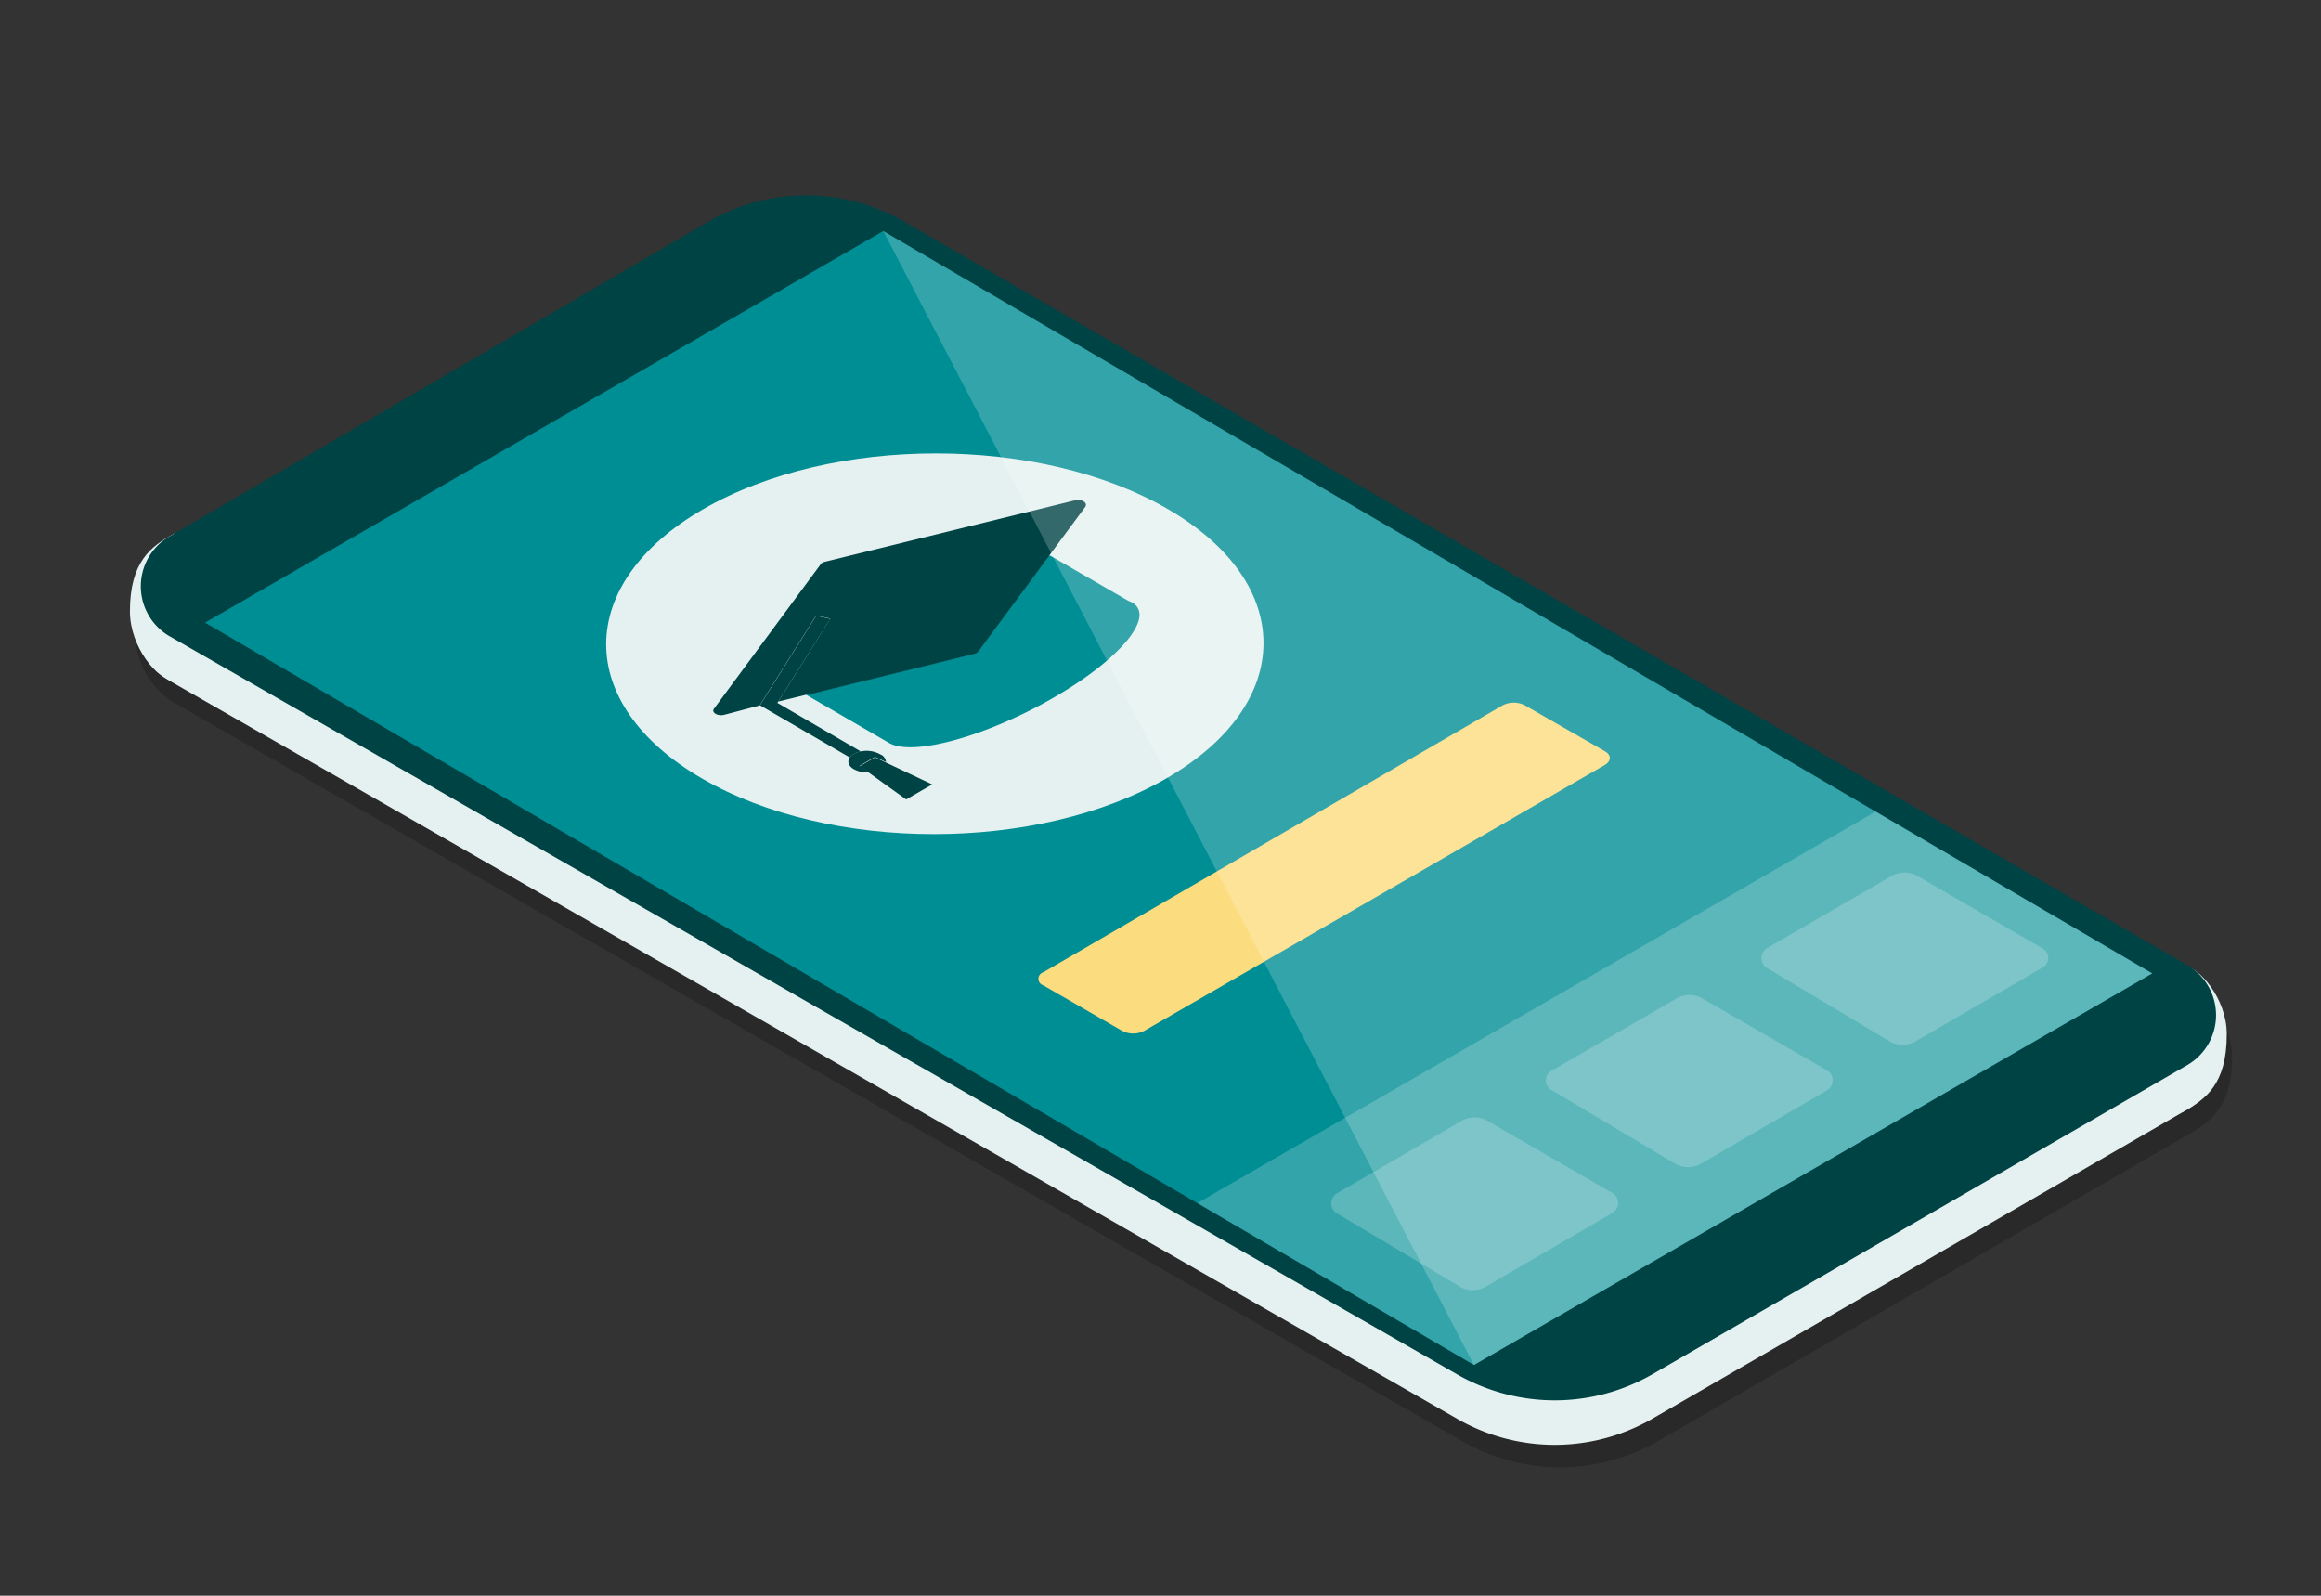
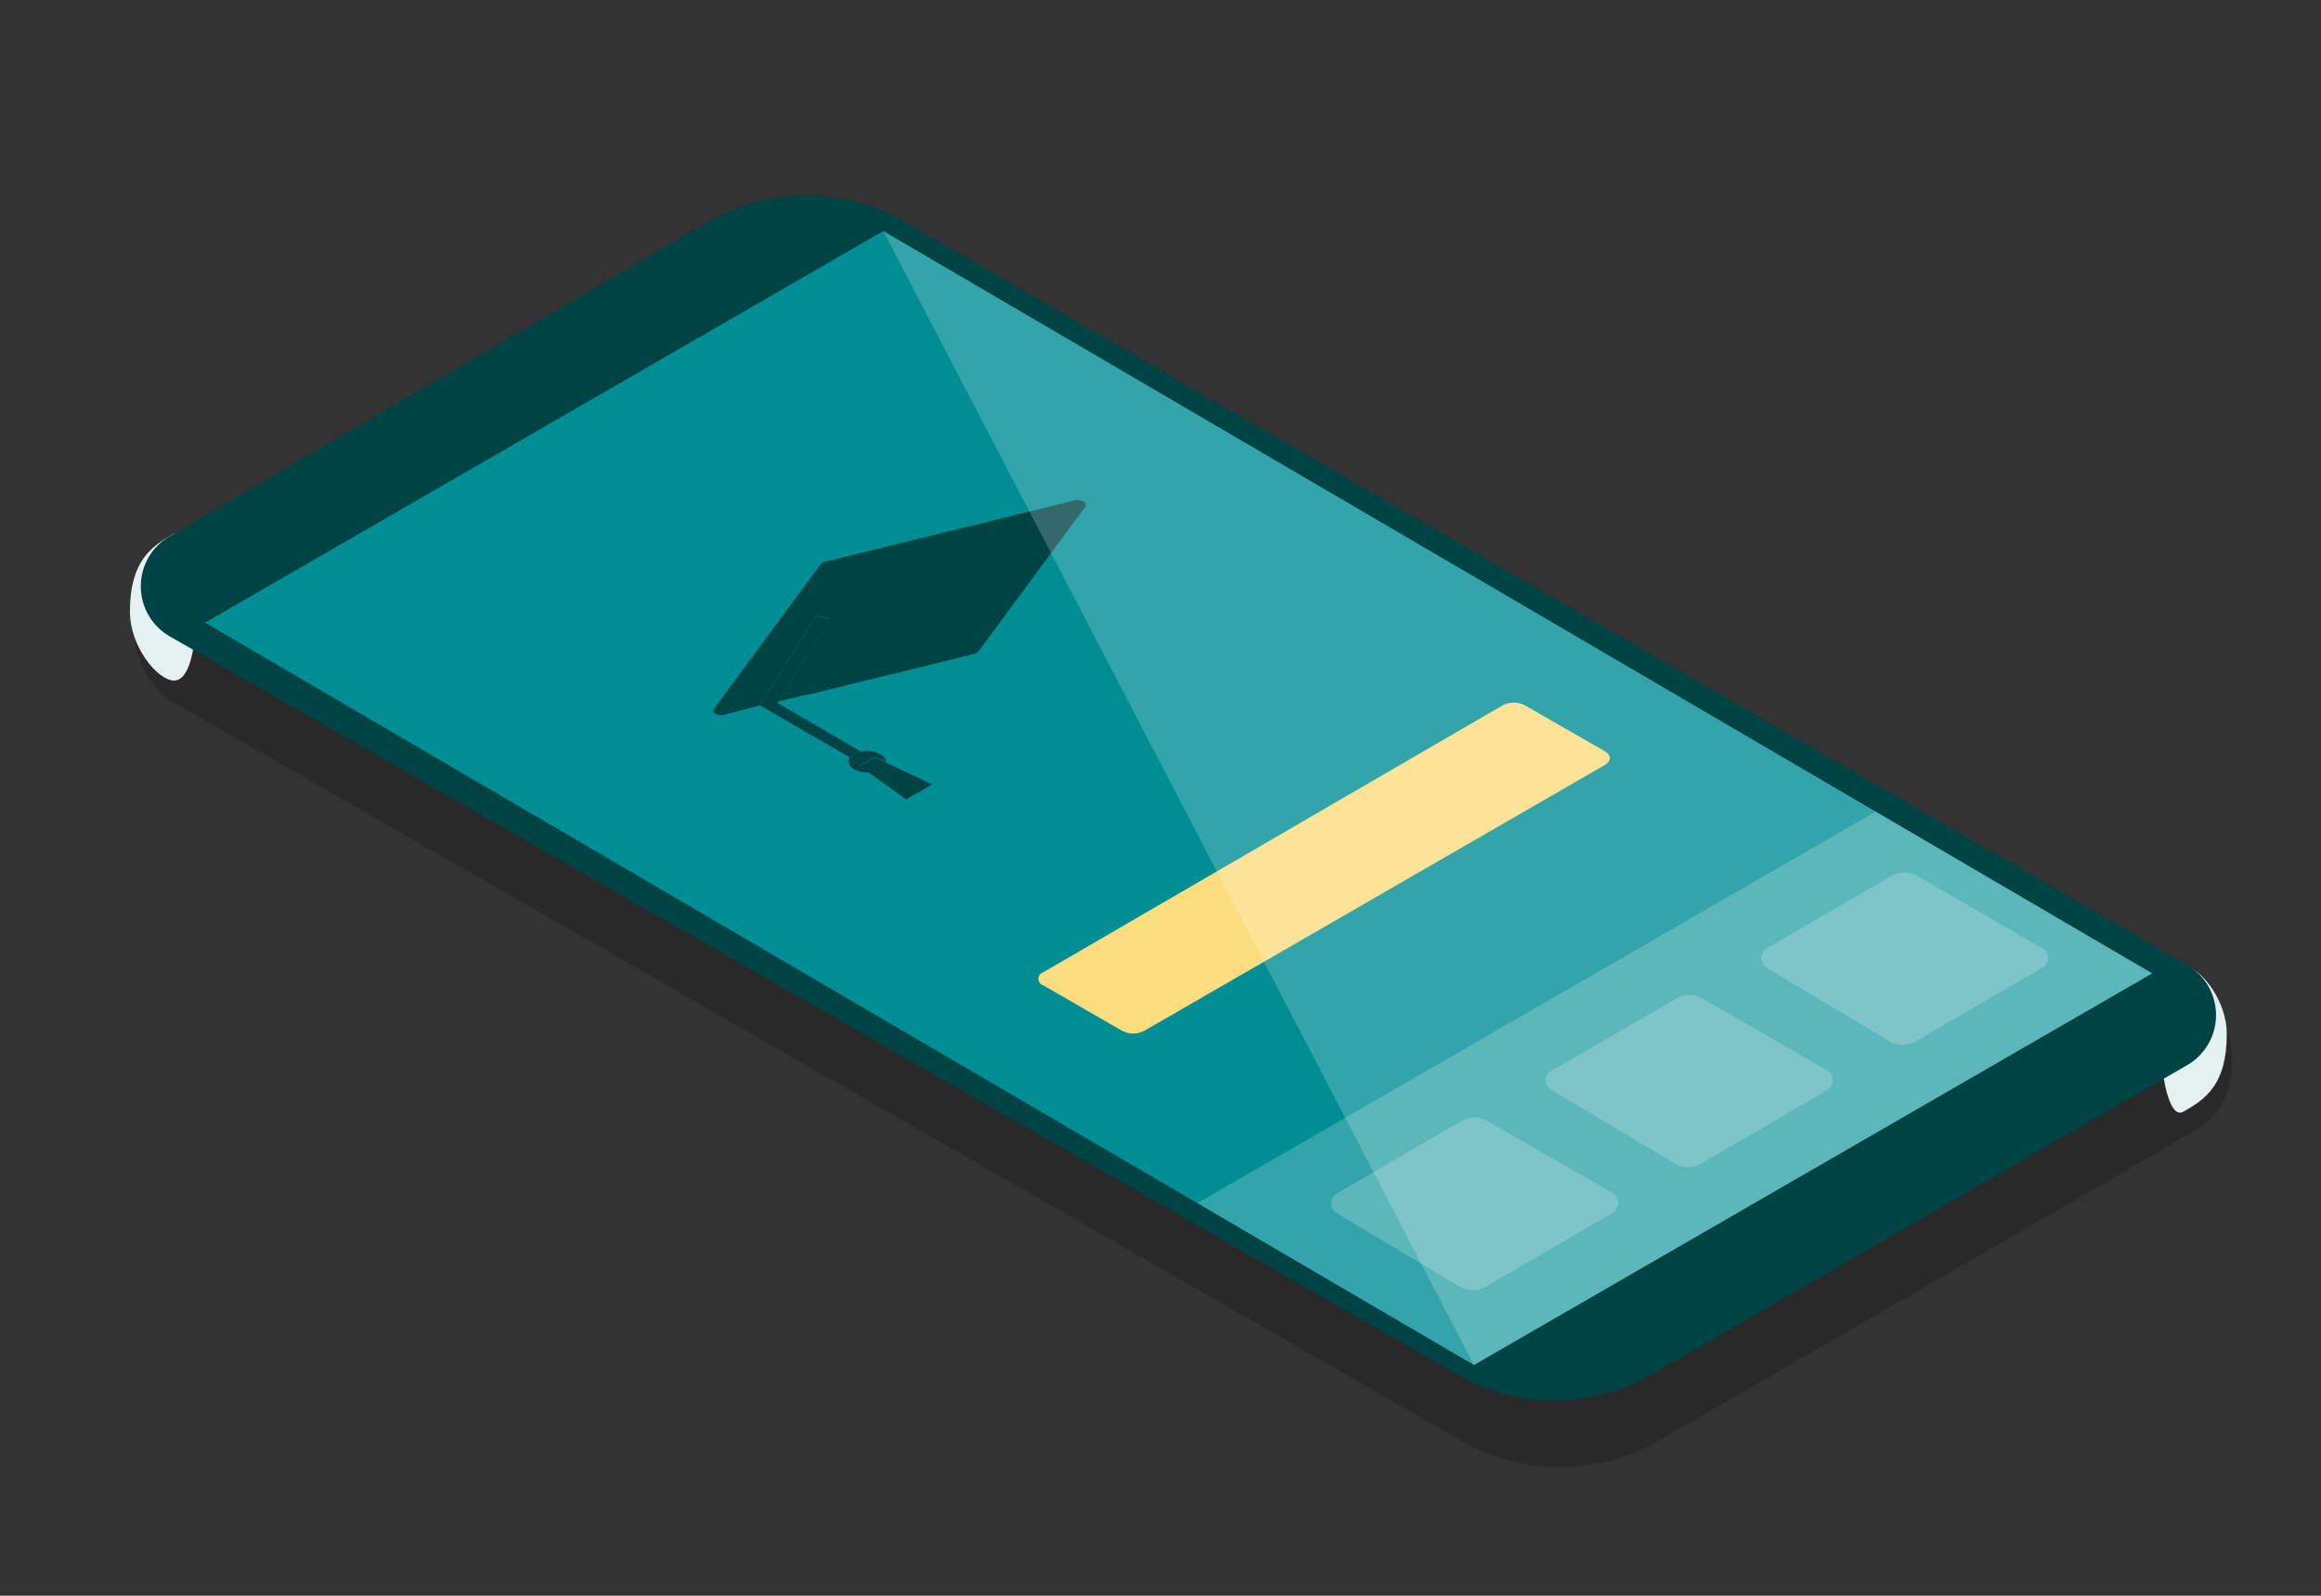
<svg xmlns="http://www.w3.org/2000/svg" viewBox="0 0 210.06 144.41">
  <rect x="0" y="0" width="210.06" height="144.41" fill="#333333" stroke="none" />
  <defs>
    <style>.cls-1,.cls-5{opacity:0.2;}.cls-2{fill:#e5f1f0;}.cls-3{fill:#004345;}.cls-4{fill:#008e95;}.cls-5{fill:#fff;}.cls-6{fill:#fbdc7e;}</style>
  </defs>
  <g id="telefoon">
    <path class="cls-1" d="M199.2,89.87a5.13,5.13,0,0,0-.7-.49L82.38,22.09a17.74,17.74,0,0,0-17.91,0L16.12,50.33c-2,1.12-3.9,2.47-3.9,7a7.57,7.57,0,0,0,2.89,5.82,5.58,5.58,0,0,0,.69.47l116.55,66.81a17.74,17.74,0,0,0,17.69,0l48.43-28c.15-.08.28-.18.42-.27,1.67-1.07,3.12-2.6,3.12-6.48A7.62,7.62,0,0,0,199.2,89.87Z" />
    <path class="cls-2" d="M15.69,48.33c-2,1.12-3.93,2.47-3.93,7,0,3.25,2.53,6.26,4,6.26s2-3.27,2-6.52S17,47.6,15.69,48.33Z" />
    <path class="cls-2" d="M197.53,87.4c-1.5,0-2,3.27-2,6.51s.76,7.44,2.07,6.7c2-1.12,3.93-2.46,3.93-7C201.55,90.4,199,87.4,197.53,87.4Z" />
-     <path class="cls-2" d="M198.05,91.38,82.47,23.81c-5.62-3.3-13.74-2.45-17.9,0L15.31,52.54a5.23,5.23,0,0,0,0,9.05l116.55,66.8a17.71,17.71,0,0,0,17.69,0l48.44-28A5.23,5.23,0,0,0,198.05,91.38Z" />
    <path class="cls-3" d="M198.05,87.4,81.92,20.11a17.7,17.7,0,0,0-17.9,0L15.31,48.56a5.23,5.23,0,0,0,0,9l116.55,66.81a17.76,17.76,0,0,0,17.69,0l48.44-28A5.23,5.23,0,0,0,198.05,87.4Z" />
    <polygon class="cls-4" points="18.56 56.35 133.4 123.53 194.78 88.09 79.94 20.91 18.56 56.35" />
    <polygon class="cls-5" points="108.37 108.88 133.4 123.53 194.78 88.09 169.75 73.45 108.37 108.88" />
-     <path class="cls-2" d="M105.71,46.08c-11.58-6.73-30.41-6.73-42.07,0s-11.71,17.63-.13,24.36,30.41,6.73,42.06,0S117.29,52.8,105.71,46.08Z" />
    <path class="cls-4" d="M102.46,54.53a1.52,1.52,0,0,0-.34-.15L95,50.26l-.14.08-6.34,8.57a.41.41,0,0,1-.15.14l-.23.09L73.1,62.84,73,62.9l7.47,4.34c2.13,1.24,8.8-.59,14.88-4.1S104.6,55.77,102.46,54.53Z" />
    <path class="cls-3" d="M97.28,45.28,74.66,50.84a.79.79,0,0,0-.23.09.39.39,0,0,0-.15.13L64.61,64.15c-.25.34.35.69.94.54l3.21-.85,5.1-8.13,1.29.27-4.71,7.51,2.5-.61.16,0,15.07-3.7.23-.09a.41.41,0,0,0,.15-.14l6.34-8.57.08-.12,3.25-4.39C98.47,45.48,97.88,45.14,97.28,45.28Z" />
    <path class="cls-3" d="M70.44,63.49,75.15,56l-1.29-.27-5.1,8.13.07,0,8.08,4.69a1.17,1.17,0,0,1,.37-.31,1.82,1.82,0,0,1,.63-.23l-7.56-4.4Z" />
    <path class="cls-3" d="M79.67,68.27A2.56,2.56,0,0,0,77.91,68a1.82,1.82,0,0,0-.63.23,1.17,1.17,0,0,0-.37.31c-.25.36-.13.78.36,1.07a2.49,2.49,0,0,0,1.37.28l-.83-.59,1.38-.8,1,.46A.81.81,0,0,0,79.67,68.27Z" />
    <polygon class="cls-3" points="79.19 68.54 77.81 69.34 78.64 69.93 82.01 72.35 84.37 70.99 80.16 69 79.19 68.54" />
    <path class="cls-5" d="M165.34,96.86l-11.26-6.5a2.35,2.35,0,0,0-2.35,0l-11.25,6.51a1,1,0,0,0,0,1.81l11.1,6.62a2.33,2.33,0,0,0,2.39,0l11.39-6.63A1.05,1.05,0,0,0,165.34,96.86Z" />
    <path class="cls-5" d="M145.89,107.94l-11.27-6.5a2.35,2.35,0,0,0-2.35,0L121,108a1.05,1.05,0,0,0,0,1.81l11.11,6.62a2.33,2.33,0,0,0,2.38,0l11.39-6.63A1.05,1.05,0,0,0,145.89,107.94Z" />
    <path class="cls-5" d="M184.8,85.79l-11.26-6.51a2.34,2.34,0,0,0-2.36,0L159.93,85.8a1.05,1.05,0,0,0,0,1.81L171,94.23a2.38,2.38,0,0,0,2.39,0L184.8,87.6A1,1,0,0,0,184.8,85.79Z" />
    <path class="cls-6" d="M145.27,68,138,63.83a2.2,2.2,0,0,0-2,0L94.4,88a.61.61,0,0,0,0,1.16l7.16,4.13a2.18,2.18,0,0,0,2,0l41.72-24.08C145.83,68.86,145.83,68.34,145.27,68Z" />
    <polygon class="cls-5" points="133.4 123.53 194.78 88.09 79.94 20.91 133.4 123.53" />
  </g>
</svg>